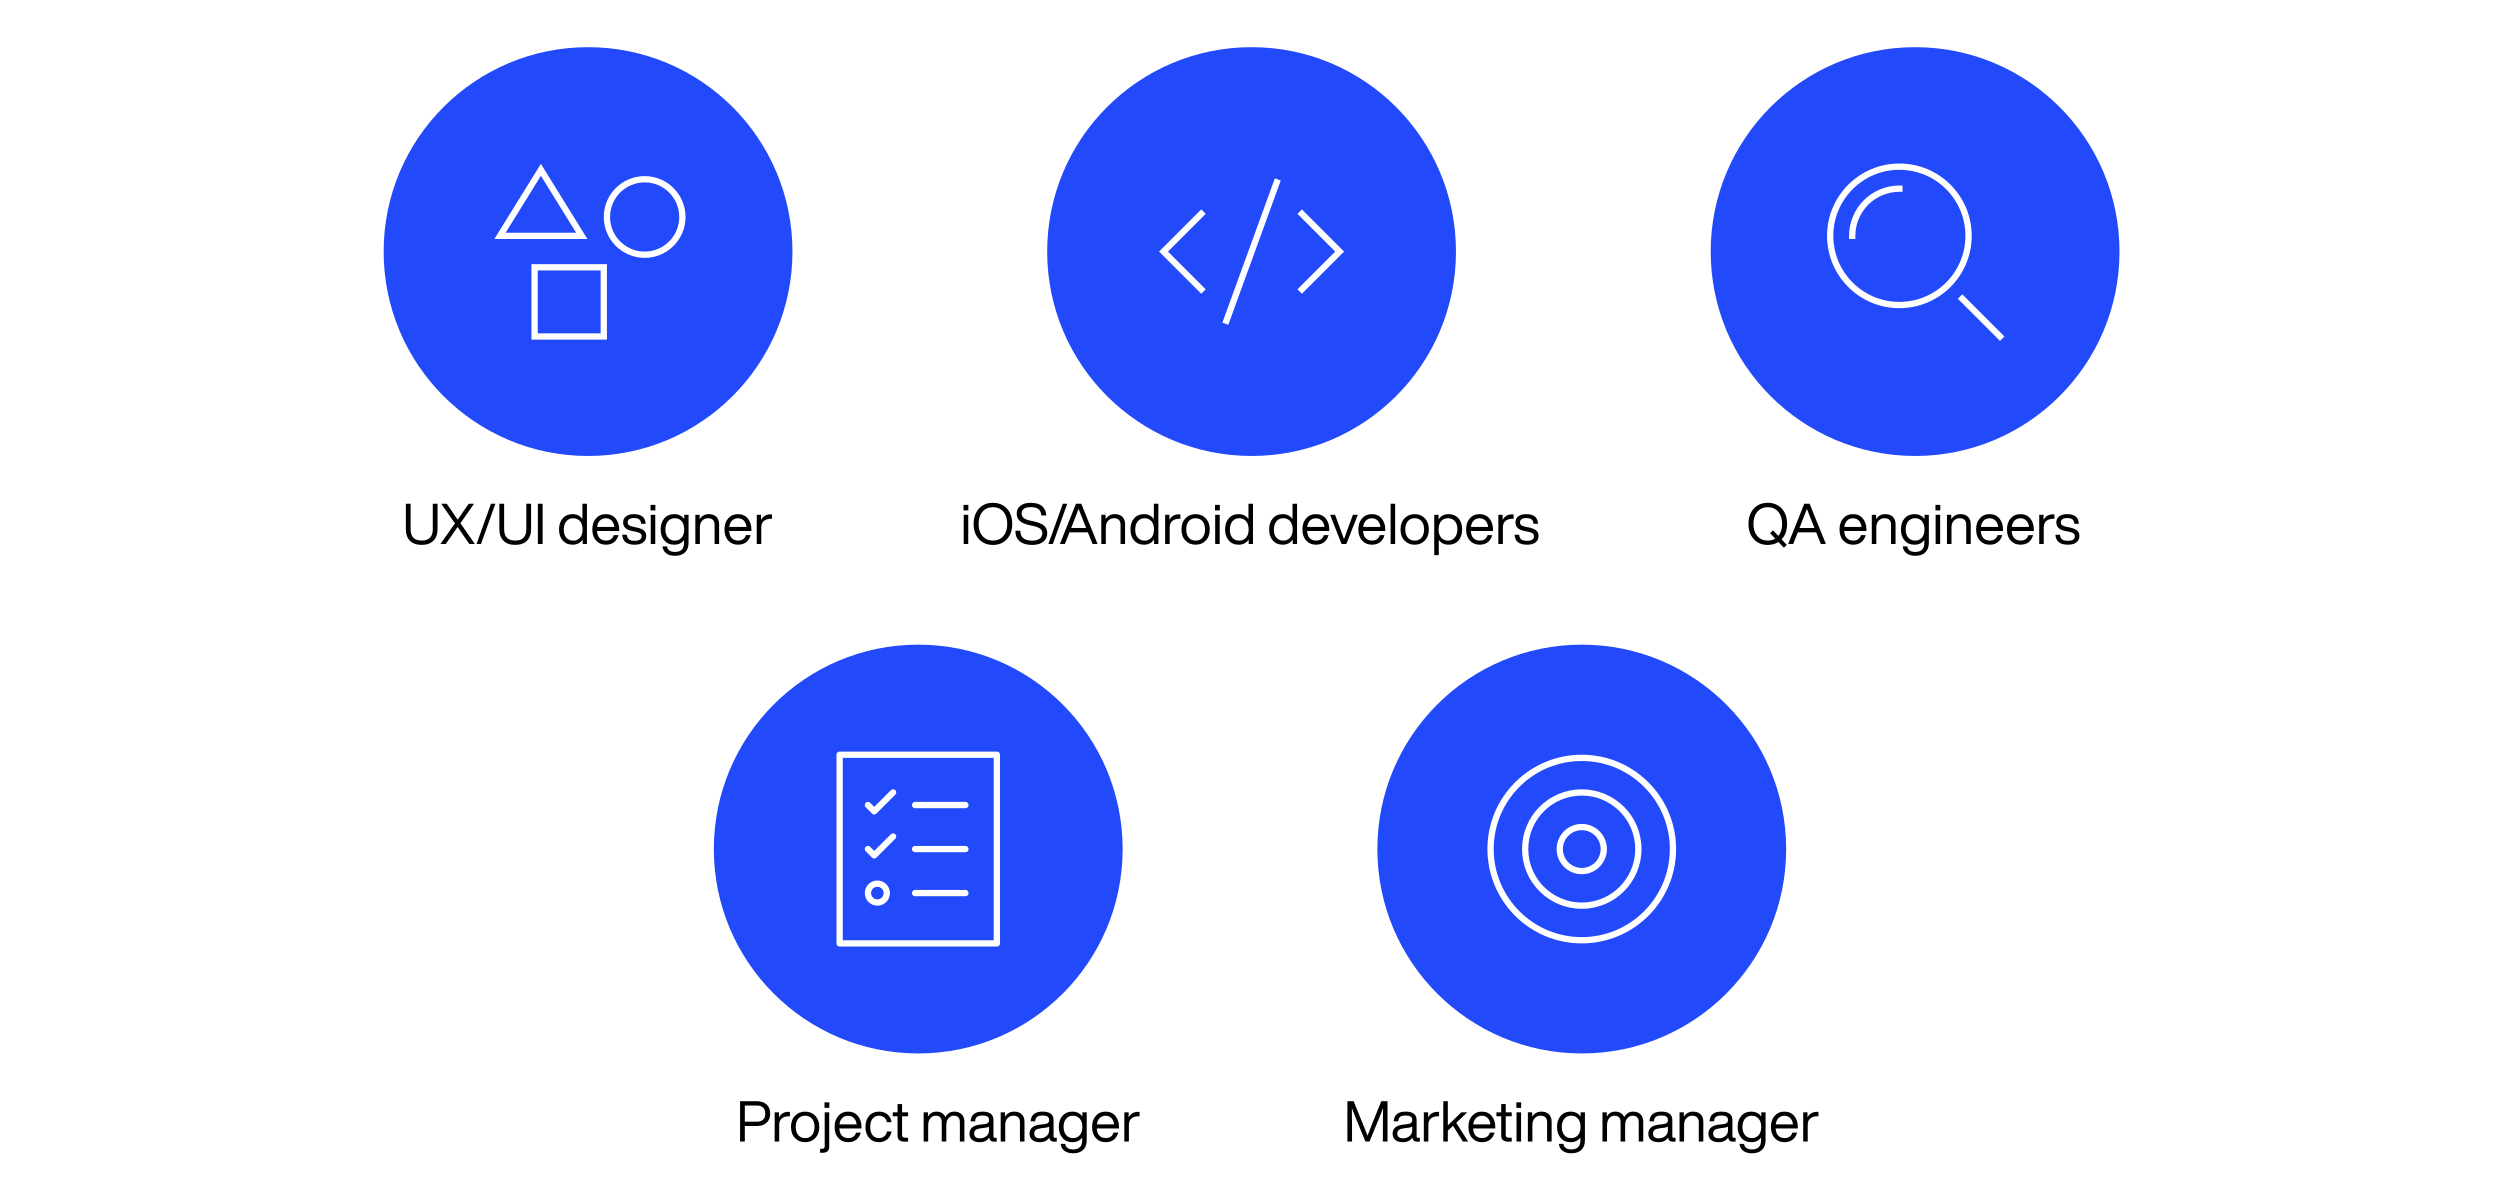
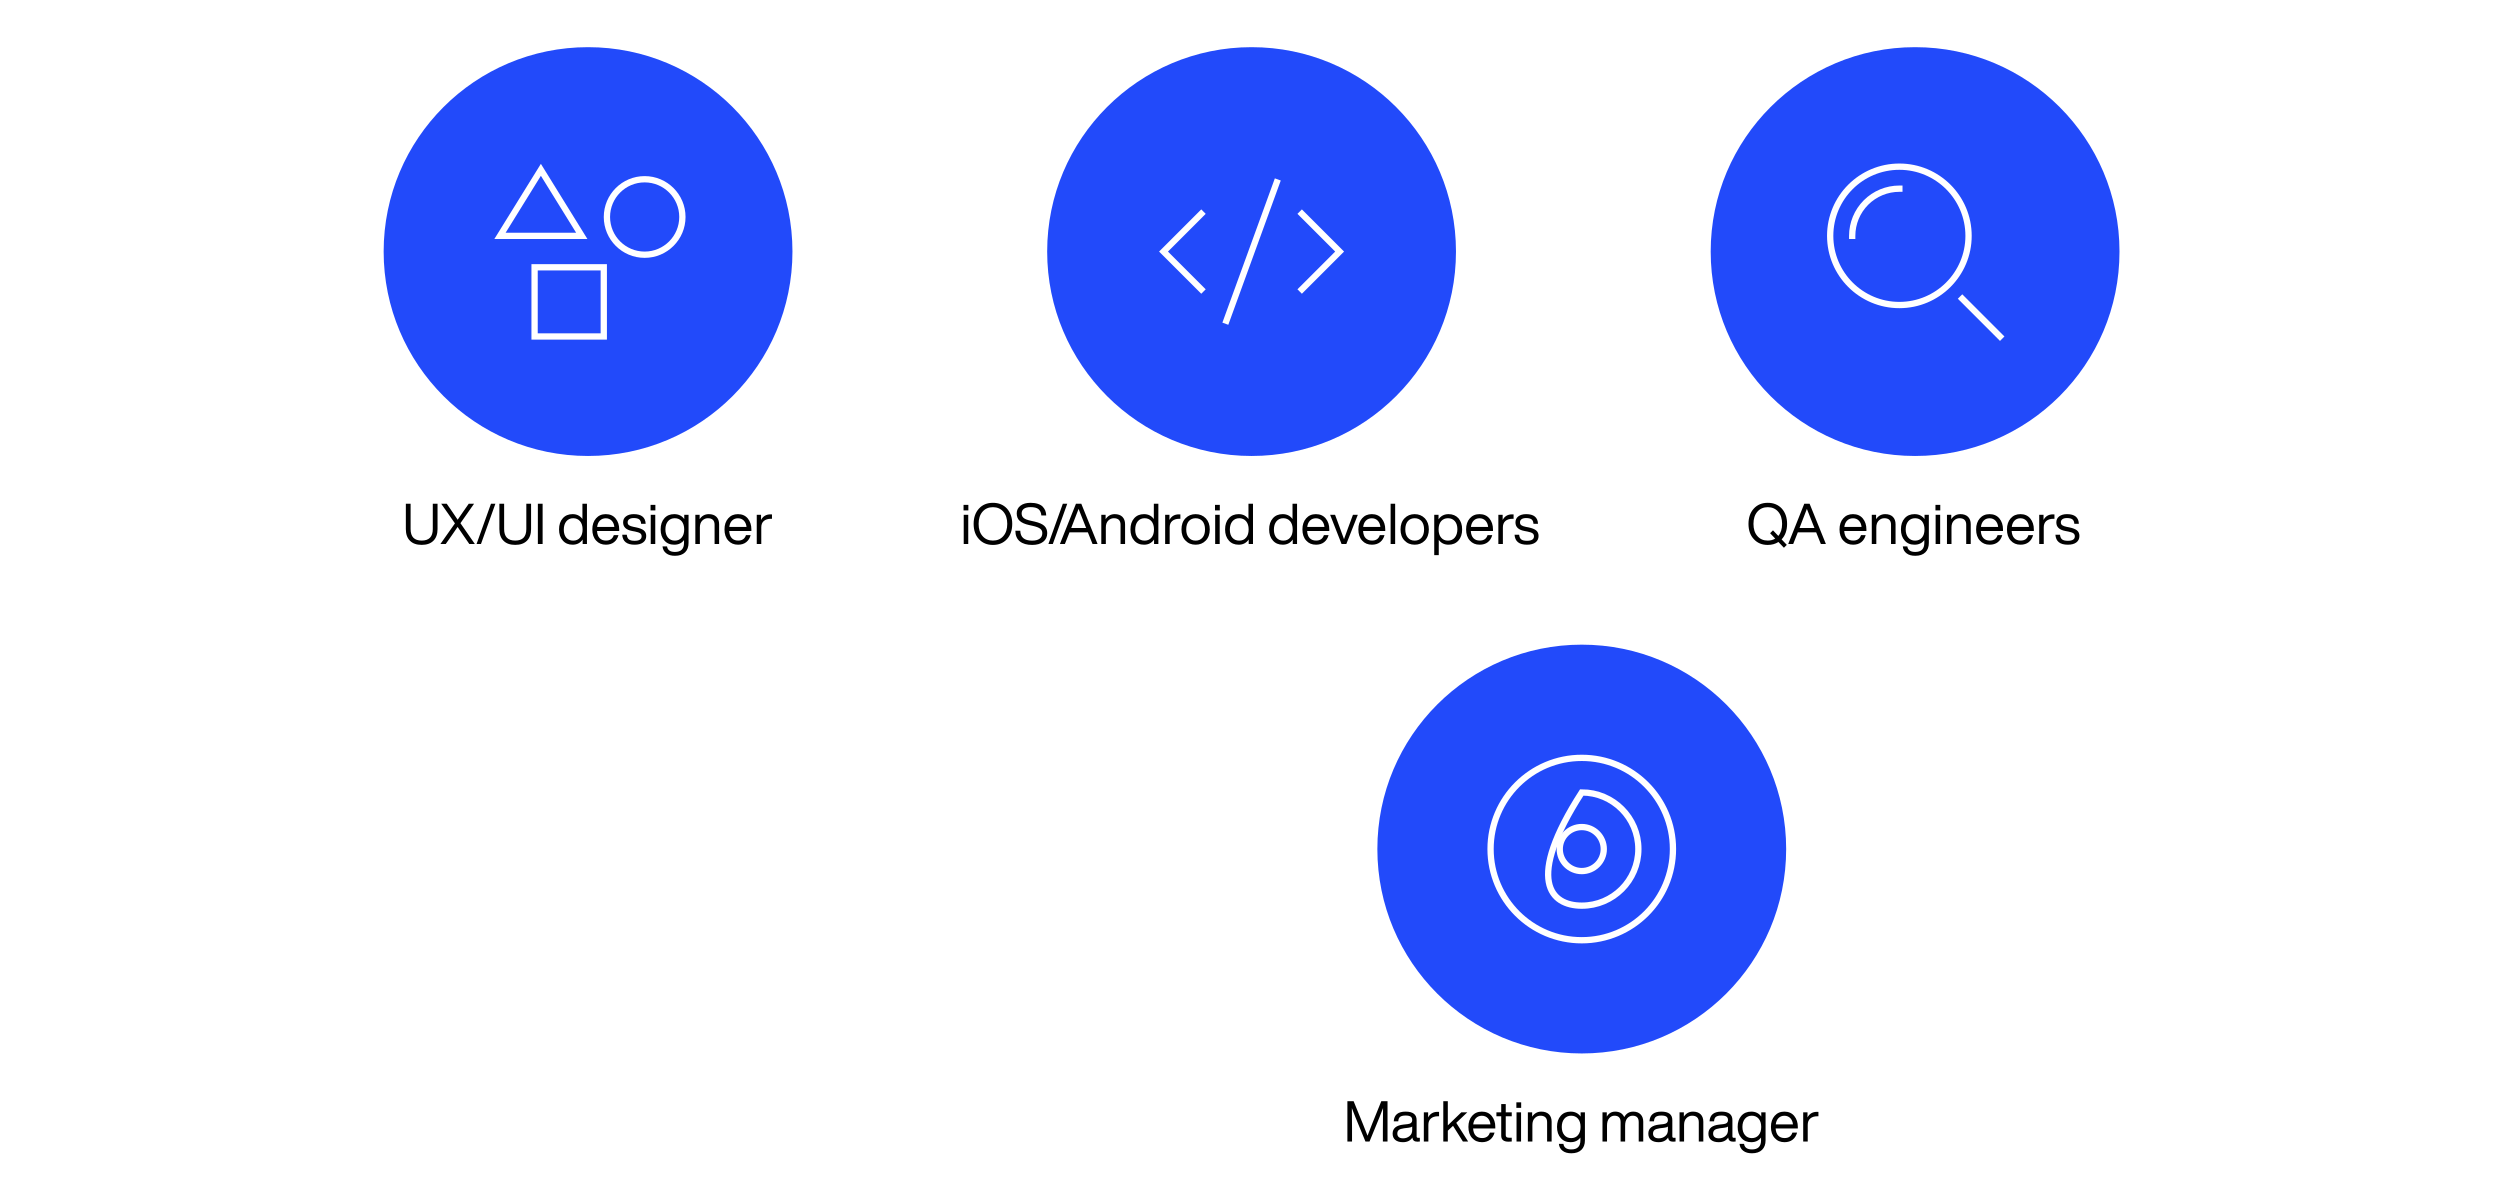
<svg xmlns="http://www.w3.org/2000/svg" width="795" height="379" viewBox="0 0 795 379" fill="none">
  <rect width="795" height="379" fill="white" />
  <circle cx="609" cy="80" r="65" fill="#224AFA" />
  <path d="M636 107L624 95" stroke="white" stroke-width="2" stroke-miterlimit="10" stroke-linecap="square" />
  <path d="M604 97C616.15 97 626 87.15 626 75C626 62.85 616.15 53 604 53C591.85 53 582 62.85 582 75C582 87.15 591.85 97 604 97Z" stroke="white" stroke-width="2" stroke-miterlimit="10" stroke-linecap="square" />
  <path d="M589 75C589 71.022 590.58 67.206 593.393 64.393C596.206 61.58 600.022 60 604 60" stroke="white" stroke-width="2" stroke-miterlimit="10" stroke-linecap="square" />
  <circle cx="398" cy="80" r="65" fill="#224AFA" />
  <path d="M382 68L370 80L382 92" stroke="white" stroke-width="2" stroke-miterlimit="10" stroke-linecap="square" />
  <path d="M414 68L426 80L414 92" stroke="white" stroke-width="2" stroke-miterlimit="10" stroke-linecap="square" />
  <path d="M390 102L406 58" stroke="white" stroke-width="2" stroke-miterlimit="10" stroke-linecap="square" />
  <circle cx="187" cy="80" r="65" fill="#224AFA" />
  <path d="M205 81C211.627 81 217 75.627 217 69C217 62.373 211.627 57 205 57C198.373 57 193 62.373 193 69C193 75.627 198.373 81 205 81Z" stroke="white" stroke-width="2" stroke-miterlimit="10" stroke-linecap="square" />
  <path d="M192 85H170V107H192V85Z" stroke="white" stroke-width="2" stroke-miterlimit="10" stroke-linecap="square" />
  <path d="M159 75L172 54L185 75H159Z" stroke="white" stroke-width="2" stroke-miterlimit="10" stroke-linecap="square" />
  <circle cx="503" cy="270" r="65" fill="#224AFA" />
  <path d="M503 299C519.016 299 532 286.016 532 270C532 253.984 519.016 241 503 241C486.984 241 474 253.984 474 270C474 286.016 486.984 299 503 299Z" stroke="white" stroke-width="2" stroke-miterlimit="10" stroke-linecap="square" />
  <path d="M503 277C506.866 277 510 273.866 510 270C510 266.134 506.866 263 503 263C499.134 263 496 266.134 496 270C496 273.866 499.134 277 503 277Z" stroke="white" stroke-width="2" stroke-miterlimit="10" stroke-linecap="square" />
-   <path d="M503 288C512.941 288 521 279.941 521 270C521 260.059 512.941 252 503 252C493.059 252 485 260.059 485 270C485 279.941 493.059 288 503 288Z" stroke="white" stroke-width="2" stroke-miterlimit="10" stroke-linecap="square" />
-   <circle cx="292" cy="270" r="65" fill="#224AFA" />
+   <path d="M503 288C512.941 288 521 279.941 521 270C521 260.059 512.941 252 503 252C485 279.941 493.059 288 503 288Z" stroke="white" stroke-width="2" stroke-miterlimit="10" stroke-linecap="square" />
  <path d="M317 240H267V300H317V240Z" stroke="white" stroke-width="2" stroke-miterlimit="10" stroke-linecap="round" stroke-linejoin="round" />
  <path d="M291 256H307" stroke="white" stroke-width="2" stroke-miterlimit="10" stroke-linecap="round" stroke-linejoin="round" />
  <path d="M276 256L278 258L284 252" stroke="white" stroke-width="2" stroke-miterlimit="10" stroke-linecap="round" stroke-linejoin="round" />
  <path d="M291 270H307" stroke="white" stroke-width="2" stroke-miterlimit="10" stroke-linecap="round" stroke-linejoin="round" />
  <path d="M276 270L278 272L284 266" stroke="white" stroke-width="2" stroke-miterlimit="10" stroke-linecap="round" stroke-linejoin="round" />
  <path d="M291 284H307" stroke="white" stroke-width="2" stroke-miterlimit="10" stroke-linecap="round" stroke-linejoin="round" />
-   <path d="M279 287C280.657 287 282 285.657 282 284C282 282.343 280.657 281 279 281C277.343 281 276 282.343 276 284C276 285.657 277.343 287 279 287Z" stroke="white" stroke-width="2" stroke-miterlimit="10" stroke-linecap="round" stroke-linejoin="round" />
  <path d="M137.825 171.956C138.689 171.092 139.139 169.85 139.139 168.248V160.184H137.627V168.248C137.627 170.696 136.439 171.902 134.099 171.902C131.741 171.902 130.571 170.696 130.571 168.248V160.184H129.059V168.248C129.059 169.85 129.491 171.092 130.373 171.956C131.237 172.838 132.479 173.27 134.099 173.27C135.701 173.27 136.943 172.838 137.825 171.956ZM150.756 160.184H149.064L147.3 162.704C146.49 163.856 145.896 164.72 145.536 165.278C145.14 164.666 144.564 163.802 143.808 162.722L142.062 160.184H140.298L144.672 166.43L140.046 173H141.738L143.682 170.228C144.546 168.968 145.158 168.086 145.518 167.564C146.436 168.932 147.048 169.832 147.336 170.228L149.244 173H151.008L146.418 166.376L150.756 160.184ZM152.946 173L157.536 160.184H156.132L151.542 173H152.946ZM167.568 171.956C168.432 171.092 168.882 169.85 168.882 168.248V160.184H167.37V168.248C167.37 170.696 166.182 171.902 163.842 171.902C161.484 171.902 160.314 170.696 160.314 168.248V160.184H158.802V168.248C158.802 169.85 159.234 171.092 160.116 171.956C160.98 172.838 162.222 173.27 163.842 173.27C165.444 173.27 166.686 172.838 167.568 171.956ZM172.552 173V160.184H171.04V173H172.552ZM185.211 165.044C184.455 164.018 183.429 163.496 182.097 163.496C180.765 163.496 179.721 163.946 178.965 164.81C178.173 165.692 177.777 166.88 177.777 168.356C177.777 169.832 178.173 171.002 178.965 171.884C179.739 172.784 180.783 173.216 182.097 173.216C183.465 173.216 184.527 172.676 185.283 171.56V173H186.651V160.184H185.211V165.044ZM180.099 171.002C179.559 170.39 179.289 169.544 179.289 168.428C179.289 167.312 179.559 166.43 180.099 165.782C180.639 165.134 181.377 164.792 182.277 164.792C183.177 164.792 183.915 165.116 184.455 165.746C184.995 166.394 185.265 167.258 185.265 168.356C185.265 169.472 184.995 170.354 184.455 170.966C183.915 171.614 183.177 171.92 182.277 171.92C181.359 171.92 180.639 171.614 180.099 171.002ZM196.909 168.356C196.909 166.97 196.531 165.818 195.775 164.882C195.019 163.964 193.975 163.496 192.643 163.496C191.347 163.496 190.321 163.946 189.547 164.828C188.755 165.728 188.359 166.898 188.359 168.356C188.359 169.85 188.755 171.038 189.565 171.902C190.357 172.784 191.383 173.216 192.679 173.216C193.723 173.216 194.587 172.946 195.271 172.406C195.955 171.866 196.423 171.11 196.675 170.174H195.181C194.821 171.326 193.993 171.902 192.715 171.902C191.851 171.902 191.185 171.65 190.699 171.146C190.195 170.642 189.925 169.868 189.853 168.86H196.909V168.356ZM192.643 164.81C193.417 164.81 194.047 165.08 194.533 165.584C195.001 166.088 195.289 166.754 195.361 167.564H189.889C189.997 166.682 190.303 165.998 190.789 165.53C191.257 165.062 191.887 164.81 192.643 164.81ZM201.806 173.216C202.958 173.216 203.858 172.982 204.506 172.496C205.154 172.01 205.496 171.326 205.496 170.444C205.496 169.688 205.244 169.112 204.74 168.68C204.236 168.266 203.426 167.942 202.292 167.708L201.464 167.546C200.78 167.402 200.312 167.24 200.024 167.024C199.736 166.826 199.592 166.52 199.592 166.106C199.592 165.674 199.754 165.35 200.096 165.098C200.42 164.864 200.906 164.738 201.536 164.738C202.31 164.738 202.886 164.882 203.264 165.152C203.624 165.44 203.84 165.908 203.876 166.574H205.316C205.244 164.522 203.984 163.496 201.536 163.496C200.492 163.496 199.664 163.748 199.052 164.216C198.44 164.684 198.152 165.332 198.152 166.124C198.152 167.6 199.106 168.5 201.05 168.86L201.914 169.022C202.706 169.184 203.264 169.364 203.57 169.58C203.876 169.796 204.038 170.12 204.038 170.534C204.038 171.506 203.282 171.974 201.806 171.974C200.978 171.974 200.384 171.83 200.006 171.542C199.628 171.254 199.394 170.75 199.322 170.048H197.864C198.008 172.172 199.322 173.216 201.806 173.216ZM208.409 162.308V160.544H206.879V162.308H208.409ZM208.373 173V163.712H206.933V173H208.373ZM217.592 165.062C216.836 164.018 215.774 163.496 214.406 163.496C213.074 163.496 212.03 163.946 211.274 164.81C210.482 165.692 210.086 166.88 210.086 168.356C210.086 169.832 210.482 171.002 211.274 171.884C212.048 172.784 213.092 173.216 214.406 173.216C215.738 173.216 216.782 172.73 217.52 171.74V172.64C217.52 174.566 216.548 175.52 214.64 175.52C213.128 175.52 212.3 174.944 212.12 173.756H210.68C210.77 174.692 211.166 175.43 211.868 175.952C212.552 176.492 213.488 176.744 214.64 176.744C216.026 176.744 217.088 176.384 217.844 175.646C218.582 174.926 218.96 173.918 218.96 172.64V163.712H217.592V165.062ZM214.586 171.92C213.686 171.92 212.948 171.596 212.408 170.948C211.868 170.3 211.598 169.436 211.598 168.356C211.598 167.276 211.868 166.412 212.408 165.764C212.948 165.116 213.686 164.792 214.586 164.792C215.486 164.792 216.224 165.116 216.764 165.746C217.304 166.394 217.574 167.258 217.574 168.356C217.574 169.472 217.304 170.336 216.764 170.966C216.224 171.614 215.486 171.92 214.586 171.92ZM225.402 163.496C224.16 163.496 223.188 164.036 222.486 165.098V163.712H221.118V173H222.558V167.744C222.558 166.79 222.81 166.052 223.332 165.548C223.836 165.044 224.43 164.792 225.114 164.792C226.518 164.792 227.238 165.494 227.238 166.862V173H228.678V166.718C228.678 165.71 228.39 164.918 227.814 164.342C227.238 163.784 226.428 163.496 225.402 163.496ZM238.939 168.356C238.939 166.97 238.561 165.818 237.805 164.882C237.049 163.964 236.005 163.496 234.673 163.496C233.377 163.496 232.351 163.946 231.577 164.828C230.785 165.728 230.389 166.898 230.389 168.356C230.389 169.85 230.785 171.038 231.595 171.902C232.387 172.784 233.413 173.216 234.709 173.216C235.753 173.216 236.617 172.946 237.301 172.406C237.985 171.866 238.453 171.11 238.705 170.174H237.211C236.851 171.326 236.023 171.902 234.745 171.902C233.881 171.902 233.215 171.65 232.729 171.146C232.225 170.642 231.955 169.868 231.883 168.86H238.939V168.356ZM234.673 164.81C235.447 164.81 236.077 165.08 236.563 165.584C237.031 166.088 237.319 166.754 237.391 167.564H231.919C232.027 166.682 232.333 165.998 232.819 165.53C233.287 165.062 233.917 164.81 234.673 164.81ZM245.003 163.568C243.635 163.568 242.627 164.162 242.015 165.35V163.712H240.647V173H242.087V167.708C242.087 166.844 242.339 166.16 242.879 165.692C243.419 165.224 244.157 164.972 245.129 164.972H245.489V163.586C245.399 163.586 245.237 163.568 245.003 163.568Z" fill="black" />
  <path d="M568.294 166.592C568.294 164.612 567.736 162.992 566.62 161.732C565.486 160.508 563.992 159.896 562.156 159.896C560.302 159.896 558.826 160.508 557.71 161.732C556.576 162.974 556.018 164.594 556.018 166.592C556.018 168.608 556.576 170.228 557.71 171.434C558.826 172.676 560.302 173.288 562.156 173.288C563.416 173.288 564.55 172.982 565.54 172.352L567.286 174.188L568.204 173.27L566.548 171.524C567.7 170.3 568.294 168.644 568.294 166.592ZM562.156 171.902C560.77 171.902 559.672 171.434 558.844 170.462C558.016 169.526 557.602 168.23 557.602 166.592C557.602 164.972 558.016 163.676 558.844 162.722C559.672 161.768 560.77 161.282 562.156 161.282C563.524 161.282 564.64 161.768 565.468 162.722C566.296 163.676 566.71 164.972 566.71 166.592C566.71 168.212 566.296 169.49 565.504 170.426L563.812 168.644L562.894 169.562L564.514 171.272C563.83 171.704 563.056 171.902 562.156 171.902ZM580.636 173L575.452 160.184H573.76L568.648 173H570.232L571.708 169.274H577.54L579.034 173H580.636ZM572.302 167.762C572.968 166.088 573.724 164.108 574.588 161.822C575.848 165.044 576.622 167.024 576.928 167.744L577 167.906H572.248L572.302 167.762ZM593.519 168.356C593.519 166.97 593.141 165.818 592.385 164.882C591.629 163.964 590.585 163.496 589.253 163.496C587.957 163.496 586.931 163.946 586.157 164.828C585.365 165.728 584.969 166.898 584.969 168.356C584.969 169.85 585.365 171.038 586.175 171.902C586.967 172.784 587.993 173.216 589.289 173.216C590.333 173.216 591.197 172.946 591.881 172.406C592.565 171.866 593.033 171.11 593.285 170.174H591.791C591.431 171.326 590.603 171.902 589.325 171.902C588.461 171.902 587.795 171.65 587.309 171.146C586.805 170.642 586.535 169.868 586.463 168.86H593.519V168.356ZM589.253 164.81C590.027 164.81 590.657 165.08 591.143 165.584C591.611 166.088 591.899 166.754 591.971 167.564H586.499C586.607 166.682 586.913 165.998 587.399 165.53C587.867 165.062 588.497 164.81 589.253 164.81ZM599.511 163.496C598.269 163.496 597.297 164.036 596.595 165.098V163.712H595.227V173H596.667V167.744C596.667 166.79 596.919 166.052 597.441 165.548C597.945 165.044 598.539 164.792 599.223 164.792C600.627 164.792 601.347 165.494 601.347 166.862V173H602.787V166.718C602.787 165.71 602.499 164.918 601.923 164.342C601.347 163.784 600.537 163.496 599.511 163.496ZM612.004 165.062C611.248 164.018 610.186 163.496 608.818 163.496C607.486 163.496 606.442 163.946 605.686 164.81C604.894 165.692 604.498 166.88 604.498 168.356C604.498 169.832 604.894 171.002 605.686 171.884C606.46 172.784 607.504 173.216 608.818 173.216C610.15 173.216 611.194 172.73 611.932 171.74V172.64C611.932 174.566 610.96 175.52 609.052 175.52C607.54 175.52 606.712 174.944 606.532 173.756H605.092C605.182 174.692 605.578 175.43 606.28 175.952C606.964 176.492 607.9 176.744 609.052 176.744C610.438 176.744 611.5 176.384 612.256 175.646C612.994 174.926 613.372 173.918 613.372 172.64V163.712H612.004V165.062ZM608.998 171.92C608.098 171.92 607.36 171.596 606.82 170.948C606.28 170.3 606.01 169.436 606.01 168.356C606.01 167.276 606.28 166.412 606.82 165.764C607.36 165.116 608.098 164.792 608.998 164.792C609.898 164.792 610.636 165.116 611.176 165.746C611.716 166.394 611.986 167.258 611.986 168.356C611.986 169.472 611.716 170.336 611.176 170.966C610.636 171.614 609.898 171.92 608.998 171.92ZM617.006 162.308V160.544H615.476V162.308H617.006ZM616.97 173V163.712H615.53V173H616.97ZM623.418 163.496C622.176 163.496 621.204 164.036 620.502 165.098V163.712H619.134V173H620.574V167.744C620.574 166.79 620.826 166.052 621.348 165.548C621.852 165.044 622.446 164.792 623.13 164.792C624.534 164.792 625.254 165.494 625.254 166.862V173H626.694V166.718C626.694 165.71 626.406 164.918 625.83 164.342C625.254 163.784 624.444 163.496 623.418 163.496ZM636.954 168.356C636.954 166.97 636.576 165.818 635.82 164.882C635.064 163.964 634.02 163.496 632.688 163.496C631.392 163.496 630.366 163.946 629.592 164.828C628.8 165.728 628.404 166.898 628.404 168.356C628.404 169.85 628.8 171.038 629.61 171.902C630.402 172.784 631.428 173.216 632.724 173.216C633.768 173.216 634.632 172.946 635.316 172.406C636 171.866 636.468 171.11 636.72 170.174H635.226C634.866 171.326 634.038 171.902 632.76 171.902C631.896 171.902 631.23 171.65 630.744 171.146C630.24 170.642 629.97 169.868 629.898 168.86H636.954V168.356ZM632.688 164.81C633.462 164.81 634.092 165.08 634.578 165.584C635.046 166.088 635.334 166.754 635.406 167.564H629.934C630.042 166.682 630.348 165.998 630.834 165.53C631.302 165.062 631.932 164.81 632.688 164.81ZM646.763 168.356C646.763 166.97 646.385 165.818 645.629 164.882C644.873 163.964 643.829 163.496 642.497 163.496C641.201 163.496 640.175 163.946 639.401 164.828C638.609 165.728 638.213 166.898 638.213 168.356C638.213 169.85 638.609 171.038 639.419 171.902C640.211 172.784 641.237 173.216 642.533 173.216C643.577 173.216 644.441 172.946 645.125 172.406C645.809 171.866 646.277 171.11 646.529 170.174H645.035C644.675 171.326 643.847 171.902 642.569 171.902C641.705 171.902 641.039 171.65 640.553 171.146C640.049 170.642 639.779 169.868 639.707 168.86H646.763V168.356ZM642.497 164.81C643.271 164.81 643.901 165.08 644.387 165.584C644.855 166.088 645.143 166.754 645.215 167.564H639.743C639.851 166.682 640.157 165.998 640.643 165.53C641.111 165.062 641.741 164.81 642.497 164.81ZM652.828 163.568C651.46 163.568 650.452 164.162 649.84 165.35V163.712H648.472V173H649.912V167.708C649.912 166.844 650.164 166.16 650.704 165.692C651.244 165.224 651.982 164.972 652.954 164.972H653.314V163.586C653.224 163.586 653.062 163.568 652.828 163.568ZM657.566 173.216C658.718 173.216 659.618 172.982 660.266 172.496C660.914 172.01 661.256 171.326 661.256 170.444C661.256 169.688 661.004 169.112 660.5 168.68C659.996 168.266 659.186 167.942 658.052 167.708L657.224 167.546C656.54 167.402 656.072 167.24 655.784 167.024C655.496 166.826 655.352 166.52 655.352 166.106C655.352 165.674 655.514 165.35 655.856 165.098C656.18 164.864 656.666 164.738 657.296 164.738C658.07 164.738 658.646 164.882 659.024 165.152C659.384 165.44 659.6 165.908 659.636 166.574H661.076C661.004 164.522 659.744 163.496 657.296 163.496C656.252 163.496 655.424 163.748 654.812 164.216C654.2 164.684 653.912 165.332 653.912 166.124C653.912 167.6 654.866 168.5 656.81 168.86L657.674 169.022C658.466 169.184 659.024 169.364 659.33 169.58C659.636 169.796 659.798 170.12 659.798 170.534C659.798 171.506 659.042 171.974 657.566 171.974C656.738 171.974 656.144 171.83 655.766 171.542C655.388 171.254 655.154 170.75 655.082 170.048H653.624C653.768 172.172 655.082 173.216 657.566 173.216Z" fill="black" />
  <path d="M307.938 162.308V160.544H306.408V162.308H307.938ZM307.902 173V163.712H306.462V173H307.902ZM320.217 171.434C321.333 170.21 321.891 168.608 321.891 166.592C321.891 164.612 321.333 162.992 320.217 161.732C319.083 160.508 317.589 159.896 315.753 159.896C313.899 159.896 312.423 160.508 311.307 161.732C310.173 162.974 309.615 164.594 309.615 166.592C309.615 168.608 310.173 170.228 311.307 171.434C312.423 172.676 313.899 173.288 315.753 173.288C317.589 173.288 319.083 172.676 320.217 171.434ZM312.441 170.462C311.613 169.526 311.199 168.23 311.199 166.592C311.199 164.972 311.613 163.676 312.441 162.722C313.269 161.768 314.367 161.282 315.753 161.282C317.121 161.282 318.237 161.768 319.065 162.722C319.893 163.676 320.307 164.972 320.307 166.592C320.307 168.23 319.893 169.526 319.065 170.462C318.237 171.434 317.121 171.902 315.753 171.902C314.367 171.902 313.269 171.434 312.441 170.462ZM328.213 173.288C329.707 173.288 330.877 172.964 331.741 172.28C332.587 171.614 333.019 170.696 333.019 169.526C333.019 168.572 332.695 167.798 332.083 167.222C331.453 166.646 330.427 166.196 329.023 165.872L327.889 165.62C326.701 165.368 325.909 165.062 325.513 164.702C325.081 164.36 324.883 163.874 324.883 163.244C324.883 162.632 325.117 162.146 325.603 161.786C326.089 161.444 326.791 161.264 327.691 161.264C328.879 161.264 329.725 161.48 330.247 161.912C330.769 162.344 331.075 163.01 331.147 163.91H332.695C332.677 163.37 332.587 162.866 332.407 162.398C332.227 161.948 331.957 161.534 331.597 161.138C331.219 160.742 330.697 160.436 330.031 160.22C329.365 160.004 328.591 159.896 327.691 159.896C326.359 159.896 325.297 160.202 324.505 160.814C323.713 161.426 323.317 162.236 323.317 163.244C323.317 164.288 323.641 165.08 324.289 165.656C324.937 166.232 325.909 166.664 327.205 166.952L328.339 167.204C329.491 167.456 330.283 167.762 330.751 168.104C331.219 168.446 331.453 168.914 331.453 169.526C331.453 170.318 331.165 170.912 330.607 171.308C330.049 171.722 329.257 171.92 328.213 171.92C325.729 171.92 324.487 170.876 324.451 168.77H322.885C322.885 170.282 323.371 171.398 324.307 172.154C325.243 172.91 326.539 173.288 328.213 173.288ZM334.794 173L339.384 160.184H337.98L333.39 173H334.794ZM349.034 173L343.85 160.184H342.158L337.046 173H338.63L340.106 169.274H345.938L347.432 173H349.034ZM340.7 167.762C341.366 166.088 342.122 164.108 342.986 161.822C344.246 165.044 345.02 167.024 345.326 167.744L345.398 167.906H340.646L340.7 167.762ZM354.498 163.496C353.256 163.496 352.284 164.036 351.582 165.098V163.712H350.214V173H351.654V167.744C351.654 166.79 351.906 166.052 352.428 165.548C352.932 165.044 353.526 164.792 354.21 164.792C355.614 164.792 356.334 165.494 356.334 166.862V173H357.774V166.718C357.774 165.71 357.486 164.918 356.91 164.342C356.334 163.784 355.524 163.496 354.498 163.496ZM366.918 165.044C366.162 164.018 365.136 163.496 363.804 163.496C362.472 163.496 361.428 163.946 360.672 164.81C359.88 165.692 359.484 166.88 359.484 168.356C359.484 169.832 359.88 171.002 360.672 171.884C361.446 172.784 362.49 173.216 363.804 173.216C365.172 173.216 366.234 172.676 366.99 171.56V173H368.358V160.184H366.918V165.044ZM361.806 171.002C361.266 170.39 360.996 169.544 360.996 168.428C360.996 167.312 361.266 166.43 361.806 165.782C362.346 165.134 363.084 164.792 363.984 164.792C364.884 164.792 365.622 165.116 366.162 165.746C366.702 166.394 366.972 167.258 366.972 168.356C366.972 169.472 366.702 170.354 366.162 170.966C365.622 171.614 364.884 171.92 363.984 171.92C363.066 171.92 362.346 171.614 361.806 171.002ZM374.873 163.568C373.505 163.568 372.497 164.162 371.885 165.35V163.712H370.517V173H371.957V167.708C371.957 166.844 372.209 166.16 372.749 165.692C373.289 165.224 374.027 164.972 374.999 164.972H375.359V163.586C375.269 163.586 375.107 163.568 374.873 163.568ZM383.449 171.884C384.277 171.02 384.709 169.832 384.709 168.356C384.709 166.88 384.277 165.71 383.449 164.828C382.585 163.946 381.505 163.496 380.209 163.496C378.895 163.496 377.815 163.946 376.969 164.828C376.123 165.71 375.709 166.88 375.709 168.356C375.709 169.832 376.123 171.02 376.969 171.884C377.815 172.784 378.895 173.216 380.209 173.216C381.505 173.216 382.585 172.784 383.449 171.884ZM378.031 170.966C377.491 170.354 377.221 169.472 377.221 168.356C377.221 167.24 377.491 166.358 378.031 165.728C378.571 165.116 379.291 164.792 380.209 164.792C381.109 164.792 381.847 165.116 382.387 165.728C382.927 166.358 383.197 167.24 383.197 168.356C383.197 169.472 382.927 170.354 382.387 170.966C381.847 171.614 381.109 171.92 380.209 171.92C379.291 171.92 378.571 171.614 378.031 170.966ZM387.901 162.308V160.544H386.371V162.308H387.901ZM387.865 173V163.712H386.425V173H387.865ZM397.012 165.044C396.256 164.018 395.23 163.496 393.898 163.496C392.566 163.496 391.522 163.946 390.766 164.81C389.974 165.692 389.578 166.88 389.578 168.356C389.578 169.832 389.974 171.002 390.766 171.884C391.54 172.784 392.584 173.216 393.898 173.216C395.266 173.216 396.328 172.676 397.084 171.56V173H398.452V160.184H397.012V165.044ZM391.9 171.002C391.36 170.39 391.09 169.544 391.09 168.428C391.09 167.312 391.36 166.43 391.9 165.782C392.44 165.134 393.178 164.792 394.078 164.792C394.978 164.792 395.716 165.116 396.256 165.746C396.796 166.394 397.066 167.258 397.066 168.356C397.066 169.472 396.796 170.354 396.256 170.966C395.716 171.614 394.978 171.92 394.078 171.92C393.16 171.92 392.44 171.614 391.9 171.002ZM411.022 165.044C410.266 164.018 409.24 163.496 407.908 163.496C406.576 163.496 405.532 163.946 404.776 164.81C403.984 165.692 403.588 166.88 403.588 168.356C403.588 169.832 403.984 171.002 404.776 171.884C405.55 172.784 406.594 173.216 407.908 173.216C409.276 173.216 410.338 172.676 411.094 171.56V173H412.462V160.184H411.022V165.044ZM405.91 171.002C405.37 170.39 405.1 169.544 405.1 168.428C405.1 167.312 405.37 166.43 405.91 165.782C406.45 165.134 407.188 164.792 408.088 164.792C408.988 164.792 409.726 165.116 410.266 165.746C410.806 166.394 411.076 167.258 411.076 168.356C411.076 169.472 410.806 170.354 410.266 170.966C409.726 171.614 408.988 171.92 408.088 171.92C407.17 171.92 406.45 171.614 405.91 171.002ZM422.72 168.356C422.72 166.97 422.342 165.818 421.586 164.882C420.83 163.964 419.786 163.496 418.454 163.496C417.158 163.496 416.132 163.946 415.358 164.828C414.566 165.728 414.17 166.898 414.17 168.356C414.17 169.85 414.566 171.038 415.376 171.902C416.168 172.784 417.194 173.216 418.49 173.216C419.534 173.216 420.398 172.946 421.082 172.406C421.766 171.866 422.234 171.11 422.486 170.174H420.992C420.632 171.326 419.804 171.902 418.526 171.902C417.662 171.902 416.996 171.65 416.51 171.146C416.006 170.642 415.736 169.868 415.664 168.86H422.72V168.356ZM418.454 164.81C419.228 164.81 419.858 165.08 420.344 165.584C420.812 166.088 421.1 166.754 421.172 167.564H415.7C415.808 166.682 416.114 165.998 416.6 165.53C417.068 165.062 417.698 164.81 418.454 164.81ZM428.706 167.834C428.04 169.616 427.608 170.822 427.392 171.452C427.266 171.092 426.834 169.886 426.078 167.852L424.548 163.712H422.982L426.618 173H428.13L431.784 163.712H430.236L428.706 167.834ZM440.509 168.356C440.509 166.97 440.131 165.818 439.375 164.882C438.619 163.964 437.575 163.496 436.243 163.496C434.947 163.496 433.921 163.946 433.147 164.828C432.355 165.728 431.959 166.898 431.959 168.356C431.959 169.85 432.355 171.038 433.165 171.902C433.957 172.784 434.983 173.216 436.279 173.216C437.323 173.216 438.187 172.946 438.871 172.406C439.555 171.866 440.023 171.11 440.275 170.174H438.781C438.421 171.326 437.593 171.902 436.315 171.902C435.451 171.902 434.785 171.65 434.299 171.146C433.795 170.642 433.525 169.868 433.453 168.86H440.509V168.356ZM436.243 164.81C437.017 164.81 437.647 165.08 438.133 165.584C438.601 166.088 438.889 166.754 438.961 167.564H433.489C433.597 166.682 433.903 165.998 434.389 165.53C434.857 165.062 435.487 164.81 436.243 164.81ZM443.658 173V160.184H442.218V173H443.658ZM453.111 171.884C453.939 171.02 454.371 169.832 454.371 168.356C454.371 166.88 453.939 165.71 453.111 164.828C452.247 163.946 451.167 163.496 449.871 163.496C448.557 163.496 447.477 163.946 446.631 164.828C445.785 165.71 445.371 166.88 445.371 168.356C445.371 169.832 445.785 171.02 446.631 171.884C447.477 172.784 448.557 173.216 449.871 173.216C451.167 173.216 452.247 172.784 453.111 171.884ZM447.693 170.966C447.153 170.354 446.883 169.472 446.883 168.356C446.883 167.24 447.153 166.358 447.693 165.728C448.233 165.116 448.953 164.792 449.871 164.792C450.771 164.792 451.509 165.116 452.049 165.728C452.589 166.358 452.859 167.24 452.859 168.356C452.859 169.472 452.589 170.354 452.049 170.966C451.509 171.614 450.771 171.92 449.871 171.92C448.953 171.92 448.233 171.614 447.693 170.966ZM460.641 163.496C459.255 163.496 458.193 164.054 457.455 165.152V163.712H456.087V176.528H457.527V171.668C458.265 172.712 459.309 173.216 460.641 173.216C461.937 173.216 462.999 172.784 463.791 171.884C464.565 171.002 464.961 169.832 464.961 168.356C464.961 166.88 464.565 165.71 463.791 164.81C462.999 163.946 461.937 163.496 460.641 163.496ZM460.461 171.92C459.543 171.92 458.823 171.614 458.283 170.966C457.743 170.354 457.473 169.472 457.473 168.356C457.473 167.24 457.743 166.358 458.283 165.728C458.823 165.116 459.543 164.792 460.461 164.792C461.379 164.792 462.099 165.116 462.639 165.728C463.179 166.34 463.449 167.204 463.449 168.284C463.449 169.4 463.161 170.3 462.621 170.948C462.081 171.596 461.361 171.92 460.461 171.92ZM474.769 168.356C474.769 166.97 474.391 165.818 473.635 164.882C472.879 163.964 471.835 163.496 470.503 163.496C469.207 163.496 468.181 163.946 467.407 164.828C466.615 165.728 466.219 166.898 466.219 168.356C466.219 169.85 466.615 171.038 467.425 171.902C468.217 172.784 469.243 173.216 470.539 173.216C471.583 173.216 472.447 172.946 473.131 172.406C473.815 171.866 474.283 171.11 474.535 170.174H473.041C472.681 171.326 471.853 171.902 470.575 171.902C469.711 171.902 469.045 171.65 468.559 171.146C468.055 170.642 467.785 169.868 467.713 168.86H474.769V168.356ZM470.503 164.81C471.277 164.81 471.907 165.08 472.393 165.584C472.861 166.088 473.149 166.754 473.221 167.564H467.749C467.857 166.682 468.163 165.998 468.649 165.53C469.117 165.062 469.747 164.81 470.503 164.81ZM480.833 163.568C479.465 163.568 478.457 164.162 477.845 165.35V163.712H476.477V173H477.917V167.708C477.917 166.844 478.169 166.16 478.709 165.692C479.249 165.224 479.987 164.972 480.959 164.972H481.319V163.586C481.229 163.586 481.067 163.568 480.833 163.568ZM485.572 173.216C486.724 173.216 487.624 172.982 488.272 172.496C488.92 172.01 489.262 171.326 489.262 170.444C489.262 169.688 489.01 169.112 488.506 168.68C488.002 168.266 487.192 167.942 486.058 167.708L485.23 167.546C484.546 167.402 484.078 167.24 483.79 167.024C483.502 166.826 483.358 166.52 483.358 166.106C483.358 165.674 483.52 165.35 483.862 165.098C484.186 164.864 484.672 164.738 485.302 164.738C486.076 164.738 486.652 164.882 487.03 165.152C487.39 165.44 487.606 165.908 487.642 166.574H489.082C489.01 164.522 487.75 163.496 485.302 163.496C484.258 163.496 483.43 163.748 482.818 164.216C482.206 164.684 481.918 165.332 481.918 166.124C481.918 167.6 482.872 168.5 484.816 168.86L485.68 169.022C486.472 169.184 487.03 169.364 487.336 169.58C487.642 169.796 487.804 170.12 487.804 170.534C487.804 171.506 487.048 171.974 485.572 171.974C484.744 171.974 484.15 171.83 483.772 171.542C483.394 171.254 483.16 170.75 483.088 170.048H481.63C481.774 172.172 483.088 173.216 485.572 173.216Z" fill="black" />
-   <path d="M235.343 350.184V363H236.855V358.068H240.671C242.021 358.068 243.065 357.726 243.803 357.006C244.541 356.304 244.919 355.35 244.919 354.126C244.919 352.92 244.541 351.966 243.803 351.246C243.065 350.544 242.021 350.184 240.671 350.184H235.343ZM236.855 356.7V351.552H240.671C241.553 351.552 242.219 351.786 242.669 352.218C243.119 352.65 243.353 353.298 243.353 354.126C243.353 354.972 243.119 355.62 242.669 356.052C242.219 356.484 241.553 356.7 240.671 356.7H236.855ZM250.701 353.568C249.333 353.568 248.325 354.162 247.713 355.35V353.712H246.345V363H247.785V357.708C247.785 356.844 248.037 356.16 248.577 355.692C249.117 355.224 249.855 354.972 250.827 354.972H251.187V353.586C251.097 353.586 250.935 353.568 250.701 353.568ZM259.277 361.884C260.105 361.02 260.537 359.832 260.537 358.356C260.537 356.88 260.105 355.71 259.277 354.828C258.413 353.946 257.333 353.496 256.037 353.496C254.723 353.496 253.643 353.946 252.797 354.828C251.951 355.71 251.537 356.88 251.537 358.356C251.537 359.832 251.951 361.02 252.797 361.884C253.643 362.784 254.723 363.216 256.037 363.216C257.333 363.216 258.413 362.784 259.277 361.884ZM253.859 360.966C253.319 360.354 253.049 359.472 253.049 358.356C253.049 357.24 253.319 356.358 253.859 355.728C254.399 355.116 255.119 354.792 256.037 354.792C256.937 354.792 257.675 355.116 258.215 355.728C258.755 356.358 259.025 357.24 259.025 358.356C259.025 359.472 258.755 360.354 258.215 360.966C257.675 361.614 256.937 361.92 256.037 361.92C255.119 361.92 254.399 361.614 253.859 360.966ZM263.729 352.308V350.544H262.199V352.308H263.729ZM261.551 366.582C262.973 366.582 263.693 365.952 263.693 364.656V353.712H262.253V364.53C262.253 365.07 261.947 365.322 261.371 365.322H260.777V366.564C260.903 366.582 261.155 366.582 261.551 366.582ZM273.956 358.356C273.956 356.97 273.578 355.818 272.822 354.882C272.066 353.964 271.022 353.496 269.69 353.496C268.394 353.496 267.368 353.946 266.594 354.828C265.802 355.728 265.406 356.898 265.406 358.356C265.406 359.85 265.802 361.038 266.612 361.902C267.404 362.784 268.43 363.216 269.726 363.216C270.77 363.216 271.634 362.946 272.318 362.406C273.002 361.866 273.47 361.11 273.722 360.174H272.228C271.868 361.326 271.04 361.902 269.762 361.902C268.898 361.902 268.232 361.65 267.746 361.146C267.242 360.642 266.972 359.868 266.9 358.86H273.956V358.356ZM269.69 354.81C270.464 354.81 271.094 355.08 271.58 355.584C272.048 356.088 272.336 356.754 272.408 357.564H266.936C267.044 356.682 267.35 355.998 267.836 355.53C268.304 355.062 268.934 354.81 269.69 354.81ZM279.517 363.216C280.561 363.216 281.461 362.91 282.181 362.298C282.901 361.686 283.351 360.858 283.513 359.814H282.037C281.929 360.48 281.641 361.002 281.173 361.362C280.705 361.74 280.147 361.92 279.517 361.92C278.671 361.92 277.987 361.614 277.483 360.984C276.979 360.372 276.727 359.49 276.727 358.356C276.727 357.222 276.979 356.34 277.483 355.728C277.987 355.116 278.653 354.792 279.517 354.792C280.147 354.792 280.687 354.972 281.155 355.332C281.623 355.692 281.911 356.214 282.019 356.862H283.513C283.369 355.818 282.937 355.008 282.235 354.396C281.515 353.802 280.615 353.496 279.517 353.496C278.203 353.496 277.159 353.946 276.403 354.81C275.611 355.692 275.215 356.88 275.215 358.356C275.215 359.832 275.611 361.002 276.403 361.884C277.195 362.784 278.221 363.216 279.517 363.216ZM288.768 353.712H286.86V351.084H285.42V353.712H283.89V354.972H285.42V361.128C285.42 362.424 286.194 363.054 287.742 363.054C288.03 363.054 288.372 363.036 288.768 363V361.794H287.922C287.202 361.794 286.86 361.542 286.86 361.002V354.972H288.768V353.712ZM303.492 353.496C302.232 353.496 301.278 354.09 300.63 355.242C300.108 354.09 299.154 353.496 297.768 353.496C296.58 353.496 295.698 354.036 295.086 355.08V353.712H293.718V363H295.158V357.924C295.158 356.934 295.374 356.16 295.842 355.62C296.292 355.08 296.85 354.792 297.534 354.792C298.83 354.792 299.478 355.476 299.478 356.844V363H300.918V357.924C300.918 356.934 301.134 356.16 301.584 355.62C302.034 355.08 302.61 354.792 303.294 354.792C304.59 354.792 305.238 355.476 305.238 356.844V363H306.678V356.7C306.678 355.728 306.39 354.954 305.832 354.378C305.274 353.802 304.5 353.496 303.492 353.496ZM316.431 361.83C316.089 361.83 315.927 361.686 315.927 361.38V356.196C315.927 354.396 314.757 353.496 312.435 353.496C310.023 353.496 308.763 354.522 308.655 356.574H310.095C310.131 355.89 310.329 355.422 310.689 355.152C311.049 354.882 311.625 354.738 312.435 354.738C313.191 354.738 313.713 354.864 314.037 355.08C314.361 355.314 314.523 355.692 314.523 356.196C314.523 356.952 314.037 357.366 313.065 357.474L311.733 357.618C309.429 357.87 308.295 358.824 308.295 360.498C308.295 361.362 308.583 362.046 309.159 362.514C309.735 362.982 310.545 363.216 311.571 363.216C312.939 363.216 313.947 362.73 314.595 361.722C314.667 362.622 315.189 363.054 316.161 363.054C316.449 363.054 316.701 363.036 316.953 363V361.83H316.431ZM311.643 361.992C311.031 361.992 310.563 361.866 310.257 361.596C309.933 361.326 309.789 360.948 309.789 360.462C309.789 359.976 309.951 359.598 310.275 359.328C310.599 359.076 311.157 358.896 311.949 358.788L313.299 358.626C313.839 358.572 314.253 358.446 314.523 358.23V359.328C314.523 360.192 314.235 360.84 313.659 361.29C313.083 361.758 312.399 361.992 311.643 361.992ZM322.506 353.496C321.264 353.496 320.292 354.036 319.59 355.098V353.712H318.222V363H319.662V357.744C319.662 356.79 319.914 356.052 320.436 355.548C320.94 355.044 321.534 354.792 322.218 354.792C323.622 354.792 324.342 355.494 324.342 356.862V363H325.782V356.718C325.782 355.71 325.494 354.918 324.918 354.342C324.342 353.784 323.532 353.496 322.506 353.496ZM335.538 361.83C335.196 361.83 335.034 361.686 335.034 361.38V356.196C335.034 354.396 333.864 353.496 331.542 353.496C329.13 353.496 327.87 354.522 327.762 356.574H329.202C329.238 355.89 329.436 355.422 329.796 355.152C330.156 354.882 330.732 354.738 331.542 354.738C332.298 354.738 332.82 354.864 333.144 355.08C333.468 355.314 333.63 355.692 333.63 356.196C333.63 356.952 333.144 357.366 332.172 357.474L330.84 357.618C328.536 357.87 327.402 358.824 327.402 360.498C327.402 361.362 327.69 362.046 328.266 362.514C328.842 362.982 329.652 363.216 330.678 363.216C332.046 363.216 333.054 362.73 333.702 361.722C333.774 362.622 334.296 363.054 335.268 363.054C335.556 363.054 335.808 363.036 336.06 363V361.83H335.538ZM330.75 361.992C330.138 361.992 329.67 361.866 329.364 361.596C329.04 361.326 328.896 360.948 328.896 360.462C328.896 359.976 329.058 359.598 329.382 359.328C329.706 359.076 330.264 358.896 331.056 358.788L332.406 358.626C332.946 358.572 333.36 358.446 333.63 358.23V359.328C333.63 360.192 333.342 360.84 332.766 361.29C332.19 361.758 331.506 361.992 330.75 361.992ZM344.209 355.062C343.453 354.018 342.391 353.496 341.023 353.496C339.691 353.496 338.647 353.946 337.891 354.81C337.099 355.692 336.703 356.88 336.703 358.356C336.703 359.832 337.099 361.002 337.891 361.884C338.665 362.784 339.709 363.216 341.023 363.216C342.355 363.216 343.399 362.73 344.137 361.74V362.64C344.137 364.566 343.165 365.52 341.257 365.52C339.745 365.52 338.917 364.944 338.737 363.756H337.297C337.387 364.692 337.783 365.43 338.485 365.952C339.169 366.492 340.105 366.744 341.257 366.744C342.643 366.744 343.705 366.384 344.461 365.646C345.199 364.926 345.577 363.918 345.577 362.64V353.712H344.209V355.062ZM341.203 361.92C340.303 361.92 339.565 361.596 339.025 360.948C338.485 360.3 338.215 359.436 338.215 358.356C338.215 357.276 338.485 356.412 339.025 355.764C339.565 355.116 340.303 354.792 341.203 354.792C342.103 354.792 342.841 355.116 343.381 355.746C343.921 356.394 344.191 357.258 344.191 358.356C344.191 359.472 343.921 360.336 343.381 360.966C342.841 361.614 342.103 361.92 341.203 361.92ZM355.835 358.356C355.835 356.97 355.457 355.818 354.701 354.882C353.945 353.964 352.901 353.496 351.569 353.496C350.273 353.496 349.247 353.946 348.473 354.828C347.681 355.728 347.285 356.898 347.285 358.356C347.285 359.85 347.681 361.038 348.491 361.902C349.283 362.784 350.309 363.216 351.605 363.216C352.649 363.216 353.513 362.946 354.197 362.406C354.881 361.866 355.349 361.11 355.601 360.174H354.107C353.747 361.326 352.919 361.902 351.641 361.902C350.777 361.902 350.111 361.65 349.625 361.146C349.121 360.642 348.851 359.868 348.779 358.86H355.835V358.356ZM351.569 354.81C352.343 354.81 352.973 355.08 353.459 355.584C353.927 356.088 354.215 356.754 354.287 357.564H348.815C348.923 356.682 349.229 355.998 349.715 355.53C350.183 355.062 350.813 354.81 351.569 354.81ZM361.9 353.568C360.532 353.568 359.524 354.162 358.912 355.35V353.712H357.544V363H358.984V357.708C358.984 356.844 359.236 356.16 359.776 355.692C360.316 355.224 361.054 354.972 362.026 354.972H362.386V353.586C362.296 353.586 362.134 353.568 361.9 353.568Z" fill="black" />
  <path d="M436.39 357.258C436.102 357.924 435.598 359.22 434.878 361.164C434.338 359.796 433.852 358.572 433.42 357.474L430.45 350.184H428.47V363H429.946V358.896C429.946 356.196 429.928 354.018 429.892 352.362C430.18 353.154 430.558 354.126 431.026 355.278L434.212 363H435.508L438.676 355.278C439.144 354.126 439.522 353.154 439.81 352.362C439.774 354.018 439.756 356.196 439.756 358.896V363H441.232V350.184H439.252L436.39 357.258ZM450.988 361.83C450.646 361.83 450.484 361.686 450.484 361.38V356.196C450.484 354.396 449.314 353.496 446.992 353.496C444.58 353.496 443.32 354.522 443.212 356.574H444.652C444.688 355.89 444.886 355.422 445.246 355.152C445.606 354.882 446.182 354.738 446.992 354.738C447.748 354.738 448.27 354.864 448.594 355.08C448.918 355.314 449.08 355.692 449.08 356.196C449.08 356.952 448.594 357.366 447.622 357.474L446.29 357.618C443.986 357.87 442.852 358.824 442.852 360.498C442.852 361.362 443.14 362.046 443.716 362.514C444.292 362.982 445.102 363.216 446.128 363.216C447.496 363.216 448.504 362.73 449.152 361.722C449.224 362.622 449.746 363.054 450.718 363.054C451.006 363.054 451.258 363.036 451.51 363V361.83H450.988ZM446.2 361.992C445.588 361.992 445.12 361.866 444.814 361.596C444.49 361.326 444.346 360.948 444.346 360.462C444.346 359.976 444.508 359.598 444.832 359.328C445.156 359.076 445.714 358.896 446.506 358.788L447.856 358.626C448.396 358.572 448.81 358.446 449.08 358.23V359.328C449.08 360.192 448.792 360.84 448.216 361.29C447.64 361.758 446.956 361.992 446.2 361.992ZM457.134 353.568C455.766 353.568 454.758 354.162 454.146 355.35V353.712H452.778V363H454.218V357.708C454.218 356.844 454.47 356.16 455.01 355.692C455.55 355.224 456.288 354.972 457.26 354.972H457.62V353.586C457.53 353.586 457.368 353.568 457.134 353.568ZM466.868 363L463.088 357.06L466.616 353.712H464.708L460.406 357.87V350.184H458.966V363H460.406V359.562L462.062 358.014L465.194 363H466.868ZM475.503 358.356C475.503 356.97 475.125 355.818 474.369 354.882C473.613 353.964 472.569 353.496 471.237 353.496C469.941 353.496 468.915 353.946 468.141 354.828C467.349 355.728 466.953 356.898 466.953 358.356C466.953 359.85 467.349 361.038 468.159 361.902C468.951 362.784 469.977 363.216 471.273 363.216C472.317 363.216 473.181 362.946 473.865 362.406C474.549 361.866 475.017 361.11 475.269 360.174H473.775C473.415 361.326 472.587 361.902 471.309 361.902C470.445 361.902 469.779 361.65 469.293 361.146C468.789 360.642 468.519 359.868 468.447 358.86H475.503V358.356ZM471.237 354.81C472.011 354.81 472.641 355.08 473.127 355.584C473.595 356.088 473.883 356.754 473.955 357.564H468.483C468.591 356.682 468.897 355.998 469.383 355.53C469.851 355.062 470.481 354.81 471.237 354.81ZM480.735 353.712H478.827V351.084H477.387V353.712H475.857V354.972H477.387V361.128C477.387 362.424 478.161 363.054 479.709 363.054C479.997 363.054 480.339 363.036 480.735 363V361.794H479.889C479.169 361.794 478.827 361.542 478.827 361.002V354.972H480.735V353.712ZM483.733 352.308V350.544H482.203V352.308H483.733ZM483.697 363V353.712H482.257V363H483.697ZM490.144 353.496C488.902 353.496 487.93 354.036 487.228 355.098V353.712H485.86V363H487.3V357.744C487.3 356.79 487.552 356.052 488.074 355.548C488.578 355.044 489.172 354.792 489.856 354.792C491.26 354.792 491.98 355.494 491.98 356.862V363H493.42V356.718C493.42 355.71 493.132 354.918 492.556 354.342C491.98 353.784 491.17 353.496 490.144 353.496ZM502.637 355.062C501.881 354.018 500.819 353.496 499.451 353.496C498.119 353.496 497.075 353.946 496.319 354.81C495.527 355.692 495.131 356.88 495.131 358.356C495.131 359.832 495.527 361.002 496.319 361.884C497.093 362.784 498.137 363.216 499.451 363.216C500.783 363.216 501.827 362.73 502.565 361.74V362.64C502.565 364.566 501.593 365.52 499.685 365.52C498.173 365.52 497.345 364.944 497.165 363.756H495.725C495.815 364.692 496.211 365.43 496.913 365.952C497.597 366.492 498.533 366.744 499.685 366.744C501.071 366.744 502.133 366.384 502.889 365.646C503.627 364.926 504.005 363.918 504.005 362.64V353.712H502.637V355.062ZM499.631 361.92C498.731 361.92 497.993 361.596 497.453 360.948C496.913 360.3 496.643 359.436 496.643 358.356C496.643 357.276 496.913 356.412 497.453 355.764C497.993 355.116 498.731 354.792 499.631 354.792C500.531 354.792 501.269 355.116 501.809 355.746C502.349 356.394 502.619 357.258 502.619 358.356C502.619 359.472 502.349 360.336 501.809 360.966C501.269 361.614 500.531 361.92 499.631 361.92ZM519.365 353.496C518.105 353.496 517.151 354.09 516.503 355.242C515.981 354.09 515.027 353.496 513.641 353.496C512.453 353.496 511.571 354.036 510.959 355.08V353.712H509.591V363H511.031V357.924C511.031 356.934 511.247 356.16 511.715 355.62C512.165 355.08 512.723 354.792 513.407 354.792C514.703 354.792 515.351 355.476 515.351 356.844V363H516.791V357.924C516.791 356.934 517.007 356.16 517.457 355.62C517.907 355.08 518.483 354.792 519.167 354.792C520.463 354.792 521.111 355.476 521.111 356.844V363H522.551V356.7C522.551 355.728 522.263 354.954 521.705 354.378C521.147 353.802 520.373 353.496 519.365 353.496ZM532.304 361.83C531.962 361.83 531.8 361.686 531.8 361.38V356.196C531.8 354.396 530.63 353.496 528.308 353.496C525.896 353.496 524.636 354.522 524.528 356.574H525.968C526.004 355.89 526.202 355.422 526.562 355.152C526.922 354.882 527.498 354.738 528.308 354.738C529.064 354.738 529.586 354.864 529.91 355.08C530.234 355.314 530.396 355.692 530.396 356.196C530.396 356.952 529.91 357.366 528.938 357.474L527.606 357.618C525.302 357.87 524.168 358.824 524.168 360.498C524.168 361.362 524.456 362.046 525.032 362.514C525.608 362.982 526.418 363.216 527.444 363.216C528.812 363.216 529.82 362.73 530.468 361.722C530.54 362.622 531.062 363.054 532.034 363.054C532.322 363.054 532.574 363.036 532.826 363V361.83H532.304ZM527.516 361.992C526.904 361.992 526.436 361.866 526.13 361.596C525.806 361.326 525.662 360.948 525.662 360.462C525.662 359.976 525.824 359.598 526.148 359.328C526.472 359.076 527.03 358.896 527.822 358.788L529.172 358.626C529.712 358.572 530.126 358.446 530.396 358.23V359.328C530.396 360.192 530.108 360.84 529.532 361.29C528.956 361.758 528.272 361.992 527.516 361.992ZM538.379 353.496C537.137 353.496 536.165 354.036 535.463 355.098V353.712H534.095V363H535.535V357.744C535.535 356.79 535.787 356.052 536.309 355.548C536.813 355.044 537.407 354.792 538.091 354.792C539.495 354.792 540.215 355.494 540.215 356.862V363H541.655V356.718C541.655 355.71 541.367 354.918 540.791 354.342C540.215 353.784 539.405 353.496 538.379 353.496ZM551.411 361.83C551.069 361.83 550.907 361.686 550.907 361.38V356.196C550.907 354.396 549.737 353.496 547.415 353.496C545.003 353.496 543.743 354.522 543.635 356.574H545.075C545.111 355.89 545.309 355.422 545.669 355.152C546.029 354.882 546.605 354.738 547.415 354.738C548.171 354.738 548.693 354.864 549.017 355.08C549.341 355.314 549.503 355.692 549.503 356.196C549.503 356.952 549.017 357.366 548.045 357.474L546.713 357.618C544.409 357.87 543.275 358.824 543.275 360.498C543.275 361.362 543.563 362.046 544.139 362.514C544.715 362.982 545.525 363.216 546.551 363.216C547.919 363.216 548.927 362.73 549.575 361.722C549.647 362.622 550.169 363.054 551.141 363.054C551.429 363.054 551.681 363.036 551.933 363V361.83H551.411ZM546.623 361.992C546.011 361.992 545.543 361.866 545.237 361.596C544.913 361.326 544.769 360.948 544.769 360.462C544.769 359.976 544.931 359.598 545.255 359.328C545.579 359.076 546.137 358.896 546.929 358.788L548.279 358.626C548.819 358.572 549.233 358.446 549.503 358.23V359.328C549.503 360.192 549.215 360.84 548.639 361.29C548.063 361.758 547.379 361.992 546.623 361.992ZM560.082 355.062C559.326 354.018 558.264 353.496 556.896 353.496C555.564 353.496 554.52 353.946 553.764 354.81C552.972 355.692 552.576 356.88 552.576 358.356C552.576 359.832 552.972 361.002 553.764 361.884C554.538 362.784 555.582 363.216 556.896 363.216C558.228 363.216 559.272 362.73 560.01 361.74V362.64C560.01 364.566 559.038 365.52 557.13 365.52C555.618 365.52 554.79 364.944 554.61 363.756H553.17C553.26 364.692 553.656 365.43 554.358 365.952C555.042 366.492 555.978 366.744 557.13 366.744C558.516 366.744 559.578 366.384 560.334 365.646C561.072 364.926 561.45 363.918 561.45 362.64V353.712H560.082V355.062ZM557.076 361.92C556.176 361.92 555.438 361.596 554.898 360.948C554.358 360.3 554.088 359.436 554.088 358.356C554.088 357.276 554.358 356.412 554.898 355.764C555.438 355.116 556.176 354.792 557.076 354.792C557.976 354.792 558.714 355.116 559.254 355.746C559.794 356.394 560.064 357.258 560.064 358.356C560.064 359.472 559.794 360.336 559.254 360.966C558.714 361.614 557.976 361.92 557.076 361.92ZM571.708 358.356C571.708 356.97 571.33 355.818 570.574 354.882C569.818 353.964 568.774 353.496 567.442 353.496C566.146 353.496 565.12 353.946 564.346 354.828C563.554 355.728 563.158 356.898 563.158 358.356C563.158 359.85 563.554 361.038 564.364 361.902C565.156 362.784 566.182 363.216 567.478 363.216C568.522 363.216 569.386 362.946 570.07 362.406C570.754 361.866 571.222 361.11 571.474 360.174H569.98C569.62 361.326 568.792 361.902 567.514 361.902C566.65 361.902 565.984 361.65 565.498 361.146C564.994 360.642 564.724 359.868 564.652 358.86H571.708V358.356ZM567.442 354.81C568.216 354.81 568.846 355.08 569.332 355.584C569.8 356.088 570.088 356.754 570.16 357.564H564.688C564.796 356.682 565.102 355.998 565.588 355.53C566.056 355.062 566.686 354.81 567.442 354.81ZM577.773 353.568C576.405 353.568 575.397 354.162 574.785 355.35V353.712H573.417V363H574.857V357.708C574.857 356.844 575.109 356.16 575.649 355.692C576.189 355.224 576.927 354.972 577.899 354.972H578.259V353.586C578.169 353.586 578.007 353.568 577.773 353.568Z" fill="black" />
</svg>